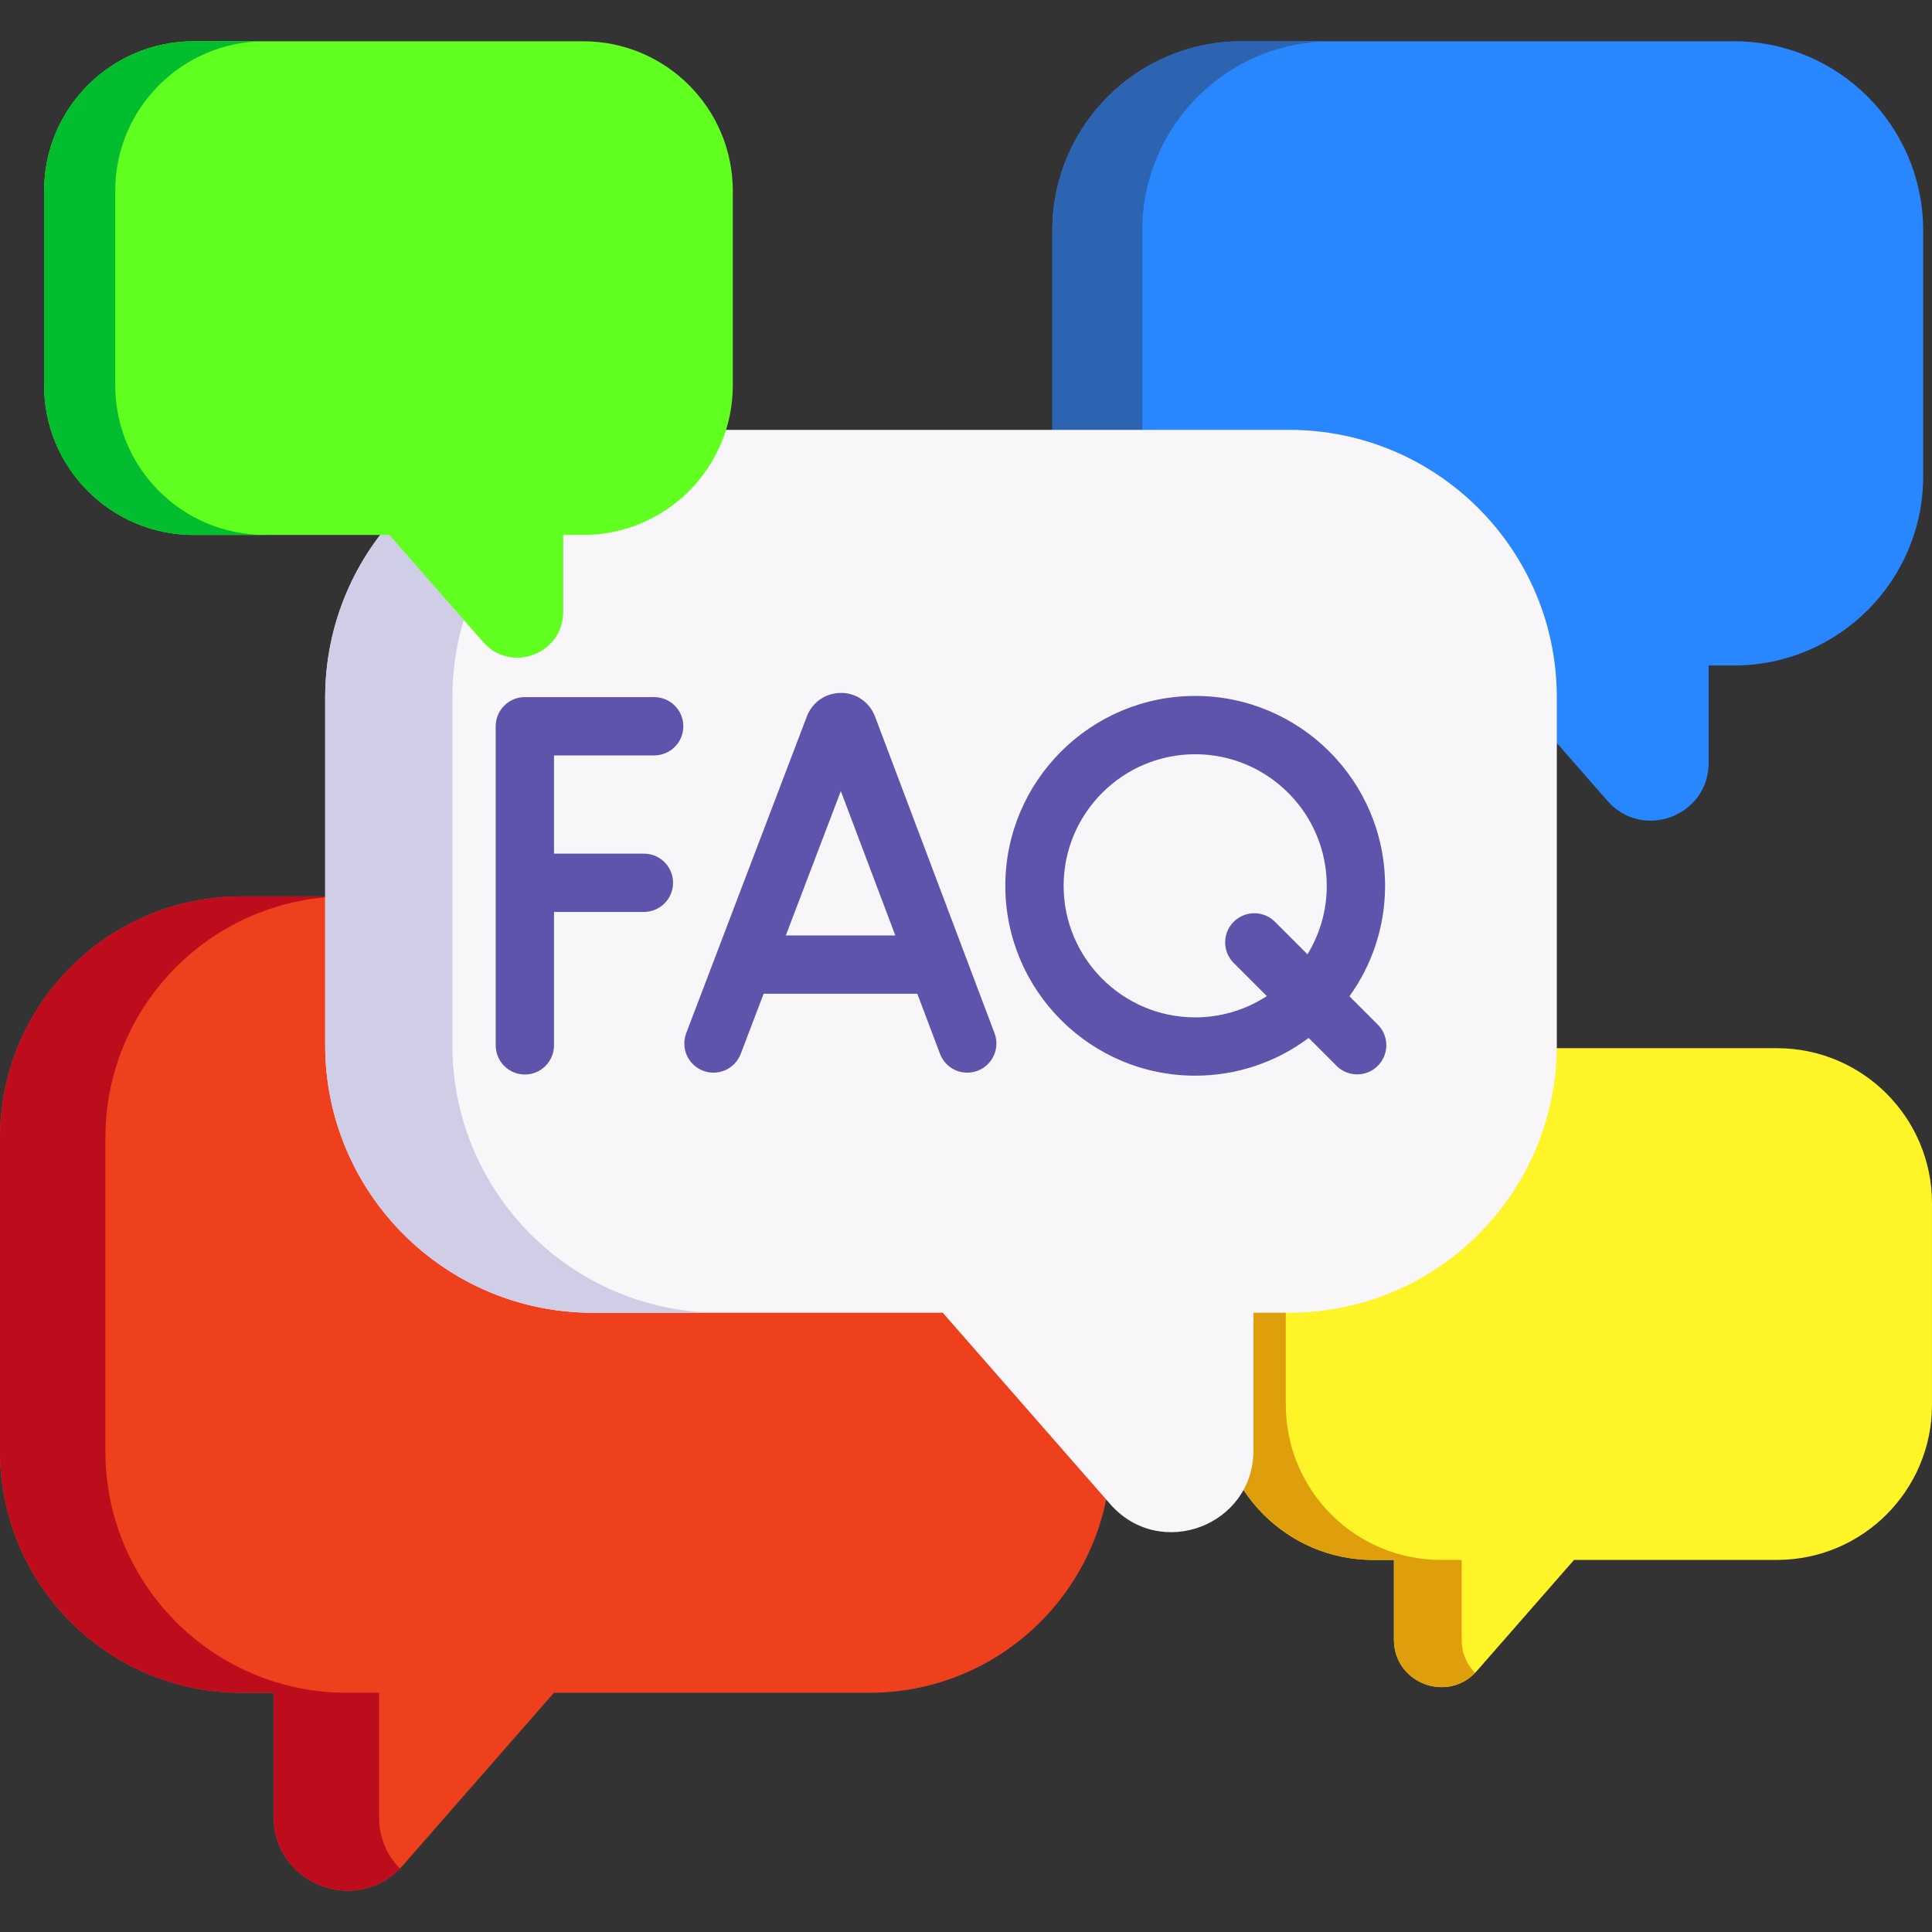
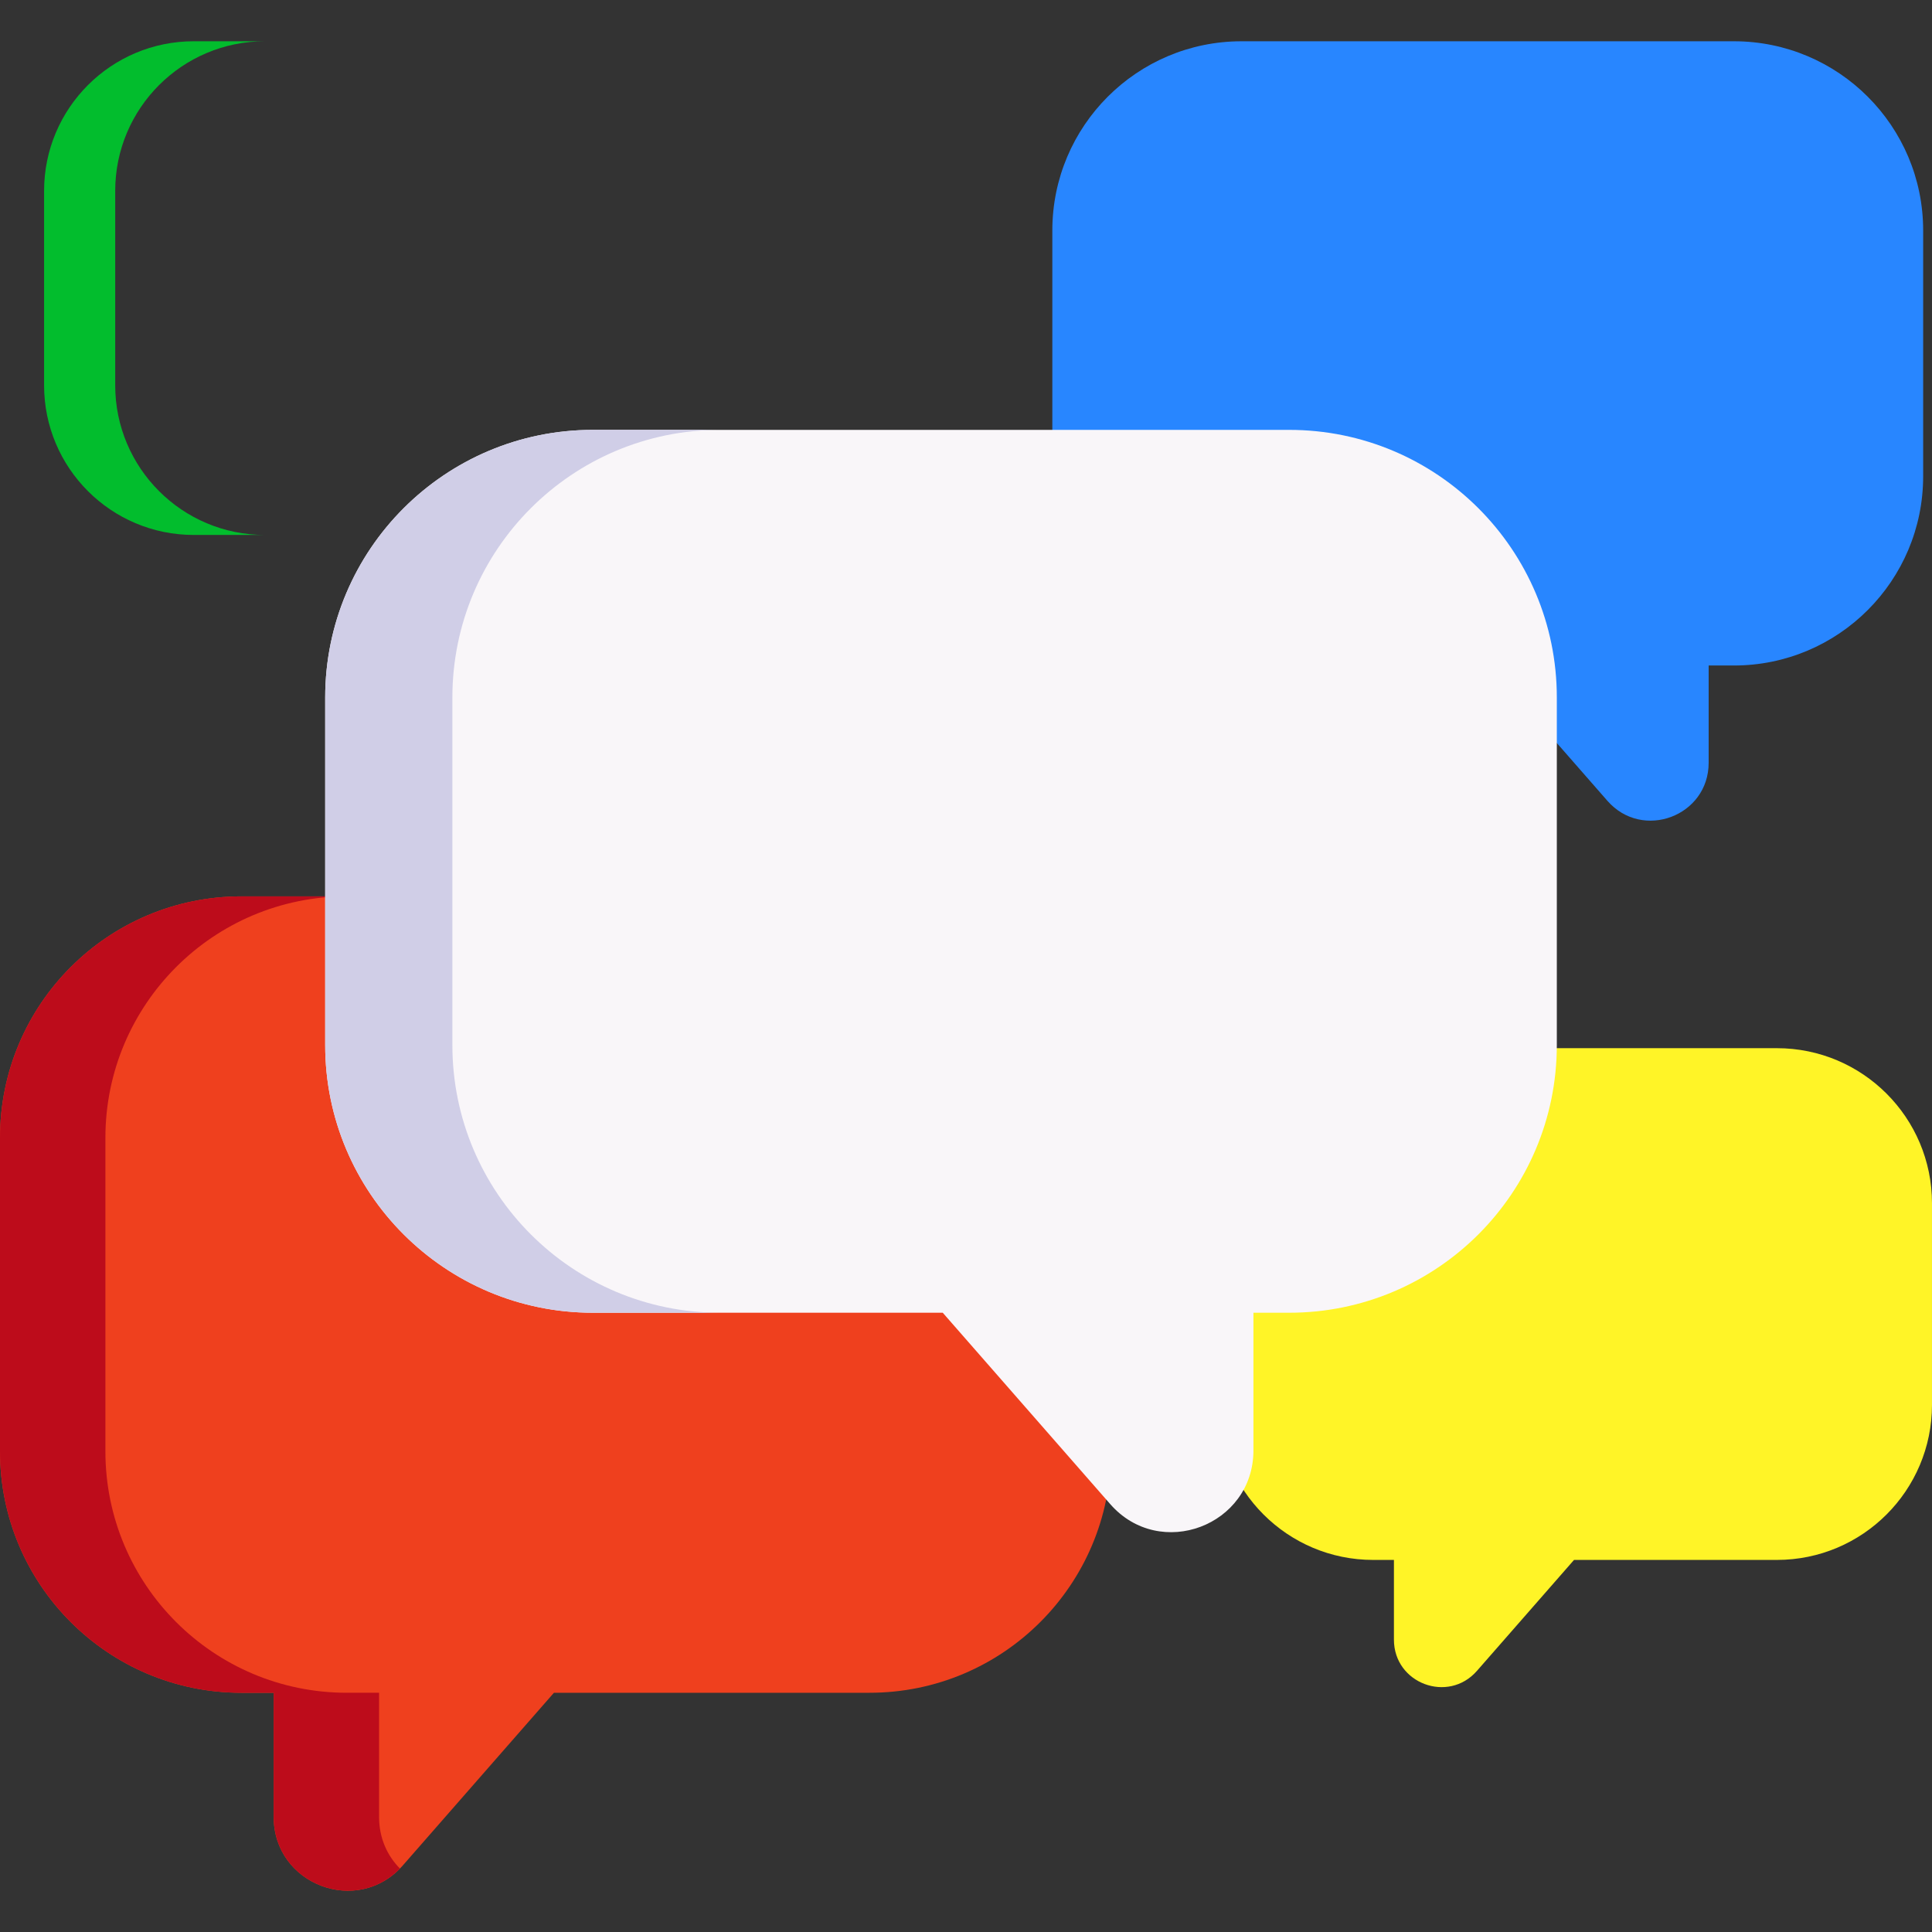
<svg xmlns="http://www.w3.org/2000/svg" width="555" height="555" viewBox="0 0 555 555" fill="none">
  <rect x="0" y="0" width="555" height="555" fill="#333333" stroke="none" />
  <path d="M498.098 11.855H356.665C326.641 11.855 302.301 36.195 302.301 66.219V136.812C302.301 166.836 326.641 191.176 356.665 191.176H427.736L461.758 230.052C471.849 241.582 490.841 234.445 490.841 219.123V191.177H498.098C528.122 191.177 552.462 166.837 552.462 136.813V66.218C552.462 36.194 528.122 11.855 498.098 11.855Z" fill="#2886FF" />
-   <path d="M382.5 191.175H356.666C326.645 191.175 302.303 166.833 302.303 136.812V66.216C302.303 36.196 326.645 11.854 356.666 11.854H382.5C352.479 11.854 328.137 36.196 328.137 66.216V136.812C328.137 166.833 352.478 191.175 382.5 191.175Z" fill="#2C64B1" />
  <path d="M69.358 257.498H249.8C288.105 257.498 319.158 288.551 319.158 326.856V416.919C319.158 455.223 288.105 486.276 249.8 486.276H159.127L115.722 535.874C102.847 550.585 78.616 541.479 78.616 521.931V486.276H69.358C31.053 486.276 0 455.223 0 416.919V326.856C0 288.55 31.053 257.498 69.358 257.498Z" fill="#EF401E" />
  <path d="M114.896 536.773C101.834 550.19 78.618 541.066 78.618 521.933V486.275H69.358C31.055 486.275 0 455.22 0 416.919V326.853C0 288.551 31.055 257.496 69.357 257.496H99.637C61.325 257.496 30.28 288.551 30.28 326.853V416.919C30.28 455.22 61.326 486.275 99.637 486.275H108.897V521.934C108.898 528.031 111.259 533.118 114.896 536.773Z" fill="#BD0C1B" />
  <path d="M394.481 301.107H510.43C535.045 301.107 554.998 321.061 554.998 345.675V403.548C554.998 428.162 535.045 448.116 510.43 448.116H452.165L424.274 479.988C416.001 489.441 400.431 483.59 400.431 471.027V448.117H394.482C369.868 448.117 349.914 428.163 349.914 403.549V345.677C349.913 321.061 369.867 301.107 394.481 301.107Z" fill="#FFF427" />
-   <path d="M423.743 480.566C415.35 489.188 400.431 483.324 400.431 471.03V448.116H394.48C369.868 448.116 349.912 428.16 349.912 403.548V345.673C349.912 321.062 369.868 301.105 394.48 301.105H413.938C389.319 301.105 369.37 321.061 369.37 345.673V403.548C369.37 428.16 389.319 448.116 413.938 448.116H419.889V471.03C419.89 474.948 421.406 478.217 423.743 480.566Z" fill="#DF9F0C" />
  <path d="M370.337 123.488H170.304C127.84 123.488 93.416 157.912 93.416 200.376V300.218C93.416 342.682 127.84 377.106 170.304 377.106H270.822L318.939 432.089C333.211 448.397 360.073 438.303 360.073 416.631V377.106H370.336C412.8 377.106 447.224 342.682 447.224 300.218V200.376C447.225 157.912 412.801 123.488 370.337 123.488Z" fill="#F9F6F9" />
  <path d="M206.84 377.105H170.301C127.841 377.105 93.414 342.678 93.414 300.218V200.373C93.414 157.914 127.84 123.486 170.301 123.486H206.84C164.38 123.486 129.953 157.914 129.953 200.373V300.218C129.953 342.679 164.38 377.105 206.84 377.105Z" fill="#D0CEE7" />
-   <path d="M167.516 11.855H55.659C31.913 11.855 12.664 31.105 12.664 54.851V110.68C12.664 134.426 31.913 153.675 55.659 153.675H111.868L138.775 184.421C146.756 193.541 161.777 187.897 161.777 175.778V153.675H167.516C191.261 153.675 210.511 134.426 210.511 110.68V54.851C210.511 31.105 191.261 11.855 167.516 11.855Z" fill="#60FF20" />
  <path d="M76.09 153.674H55.658C31.915 153.674 12.664 134.423 12.664 110.68V54.848C12.664 31.104 31.916 11.854 55.658 11.854H76.09C52.347 11.854 33.096 31.105 33.096 54.848V110.679C33.095 134.423 52.347 153.674 76.09 153.674Z" fill="#02BD2D" />
-   <path d="M251.34 205.766C251.312 205.688 251.282 205.612 251.25 205.536C249.628 201.593 245.803 199.007 241.559 199.051C239.447 199.049 237.383 199.687 235.641 200.883C233.9 202.079 232.562 203.775 231.805 205.747L197.132 296.784C196.341 298.86 196.408 301.165 197.316 303.192C198.225 305.218 199.902 306.801 201.977 307.592C204.053 308.382 206.358 308.315 208.385 307.407C210.412 306.498 211.995 304.822 212.786 302.746L219.367 285.468H263.515L270.028 302.723C270.629 304.315 271.7 305.687 273.1 306.655C274.5 307.624 276.162 308.143 277.864 308.144C279.219 308.143 280.553 307.814 281.753 307.185C282.953 306.555 283.982 305.644 284.753 304.53C285.523 303.415 286.011 302.13 286.176 300.785C286.341 299.441 286.177 298.076 285.698 296.808L251.34 205.766ZM225.746 268.716L241.542 227.243L257.193 268.716H225.746ZM187.925 200.257H150.773C149.673 200.257 148.584 200.473 147.568 200.894C146.552 201.315 145.629 201.932 144.851 202.709C144.073 203.487 143.456 204.41 143.036 205.427C142.615 206.443 142.398 207.532 142.398 208.632V300.294C142.398 302.516 143.281 304.646 144.851 306.216C146.422 307.787 148.552 308.669 150.773 308.669C152.994 308.669 155.125 307.787 156.695 306.216C158.266 304.646 159.148 302.516 159.148 300.294V261.97H184.973C187.194 261.97 189.324 261.088 190.895 259.517C192.466 257.947 193.348 255.816 193.348 253.595C193.348 251.374 192.466 249.244 190.895 247.673C189.324 246.103 187.194 245.22 184.973 245.22H159.148V217.008H187.924C192.55 217.008 196.298 213.258 196.298 208.633C196.298 204.007 192.551 200.257 187.925 200.257ZM395.79 294.338L387.657 286.205C394.086 277.255 397.887 266.298 397.887 254.464C397.887 224.387 373.418 199.919 343.342 199.919C313.266 199.919 288.797 224.387 288.797 254.464C288.797 284.539 313.266 309.007 343.342 309.007C355.093 309.021 366.531 305.218 375.935 298.172L383.945 306.182C384.722 306.96 385.645 307.578 386.661 307.999C387.678 308.42 388.768 308.636 389.868 308.635C391.524 308.635 393.143 308.143 394.52 307.223C395.898 306.303 396.971 304.995 397.605 303.465C398.239 301.934 398.405 300.25 398.081 298.626C397.758 297.001 396.961 295.509 395.79 294.338ZM343.341 292.258C322.501 292.258 305.547 275.303 305.547 254.464C305.547 233.624 322.501 216.669 343.341 216.669C364.181 216.669 381.135 233.624 381.135 254.464C381.143 261.409 379.225 268.221 375.594 274.142L366.249 264.797C365.471 264.019 364.548 263.402 363.532 262.981C362.516 262.56 361.426 262.343 360.326 262.343C359.227 262.343 358.137 262.56 357.121 262.981C356.105 263.402 355.182 264.019 354.404 264.797C353.626 265.575 353.009 266.498 352.588 267.514C352.167 268.53 351.95 269.619 351.95 270.719C351.95 271.819 352.167 272.908 352.588 273.925C353.008 274.941 353.625 275.864 354.403 276.642L363.907 286.146C357.792 290.14 350.645 292.264 343.341 292.258Z" fill="#5E54AC" />
</svg>